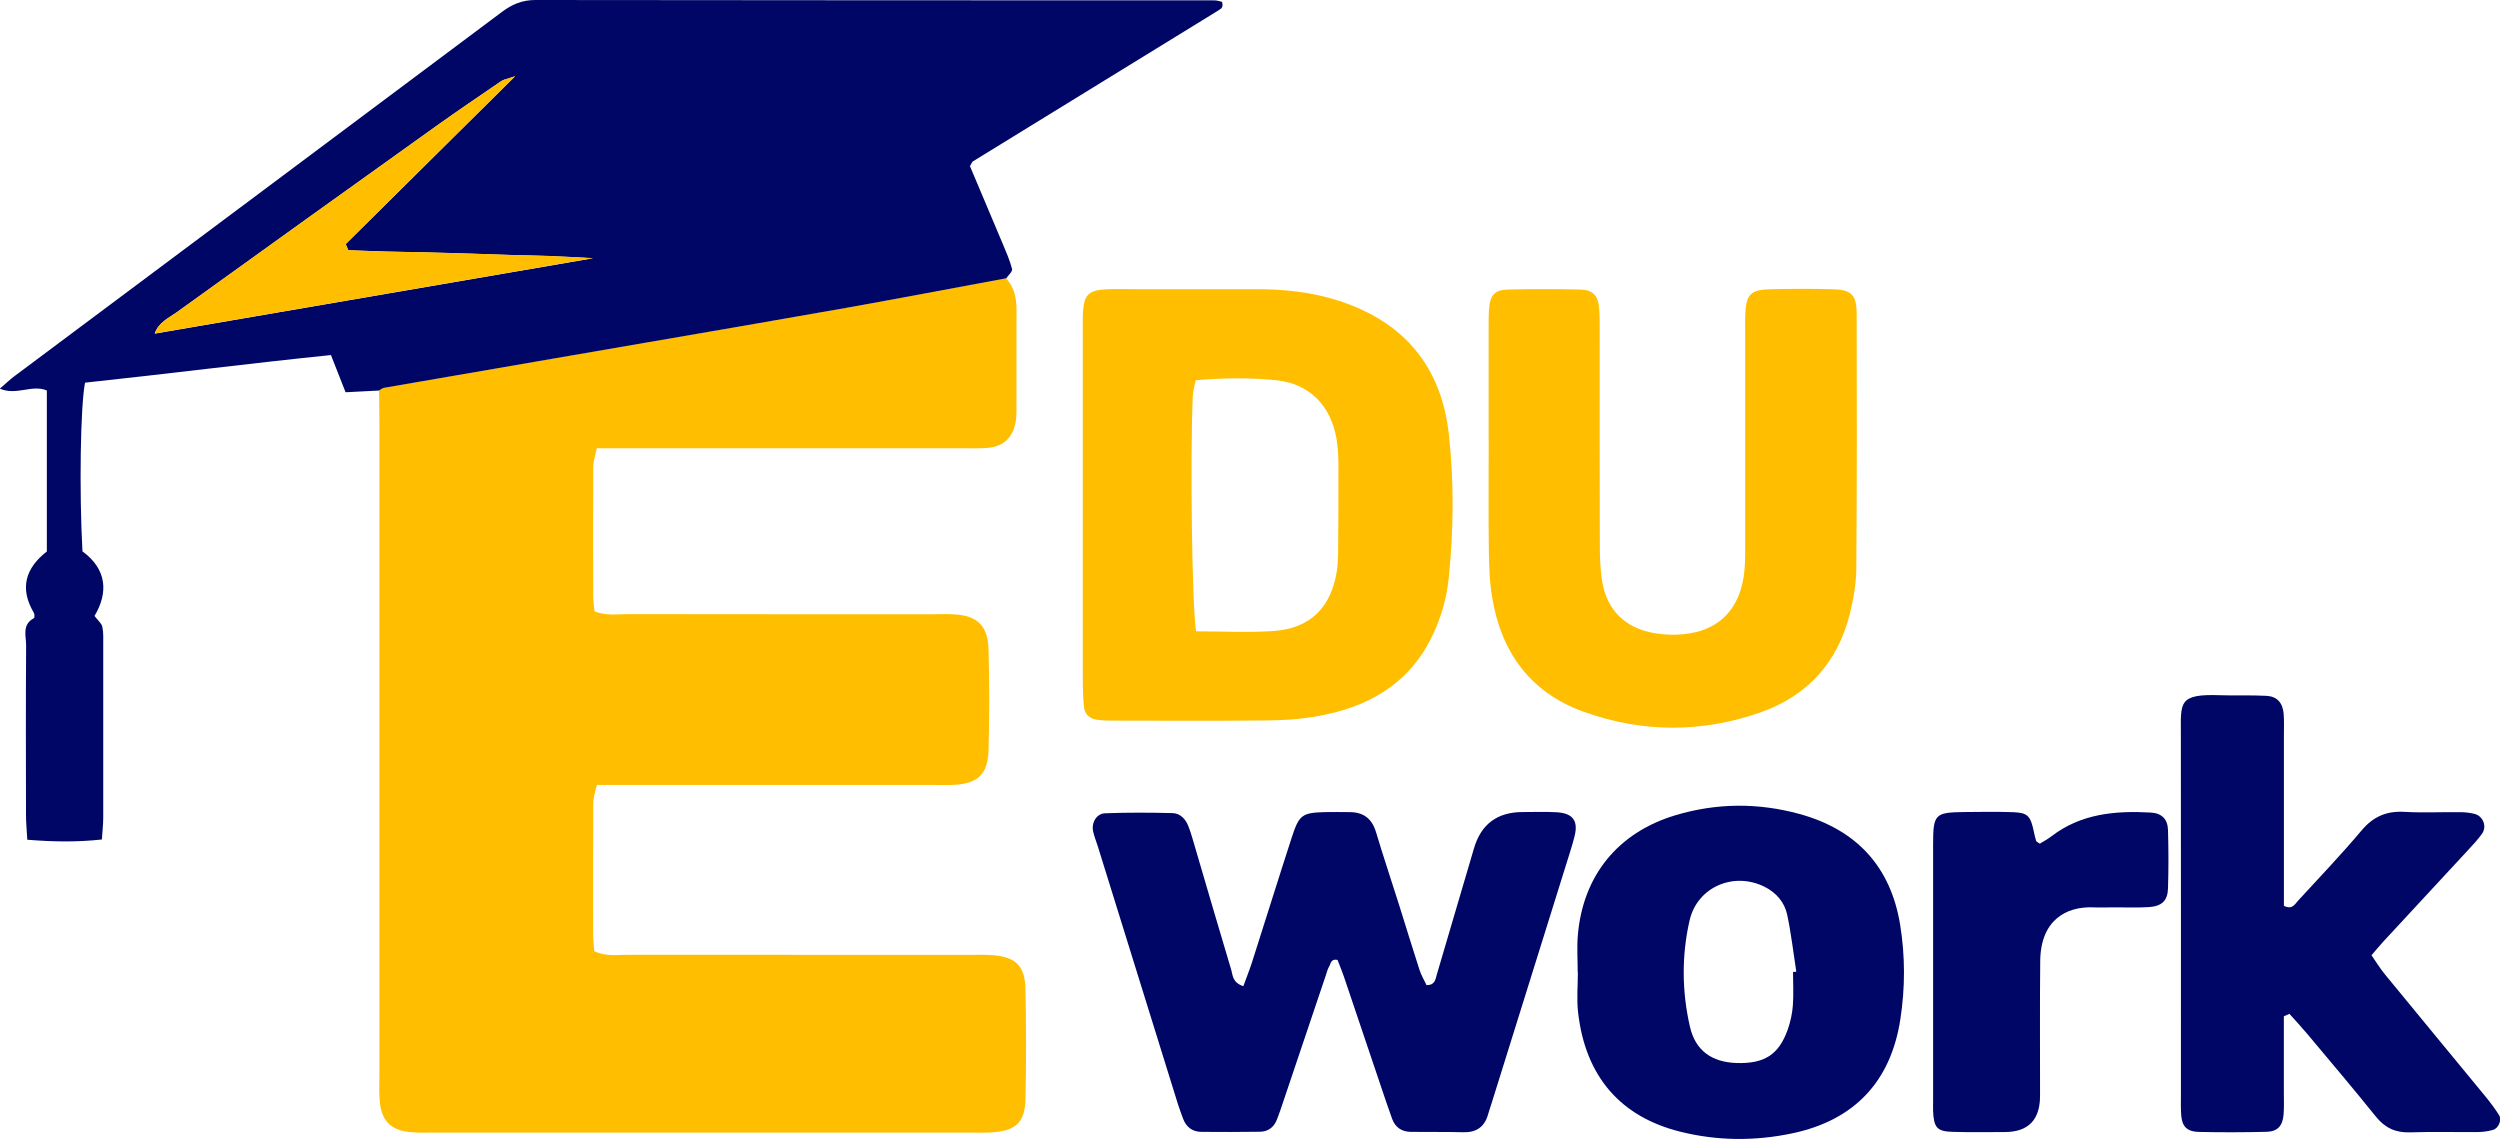
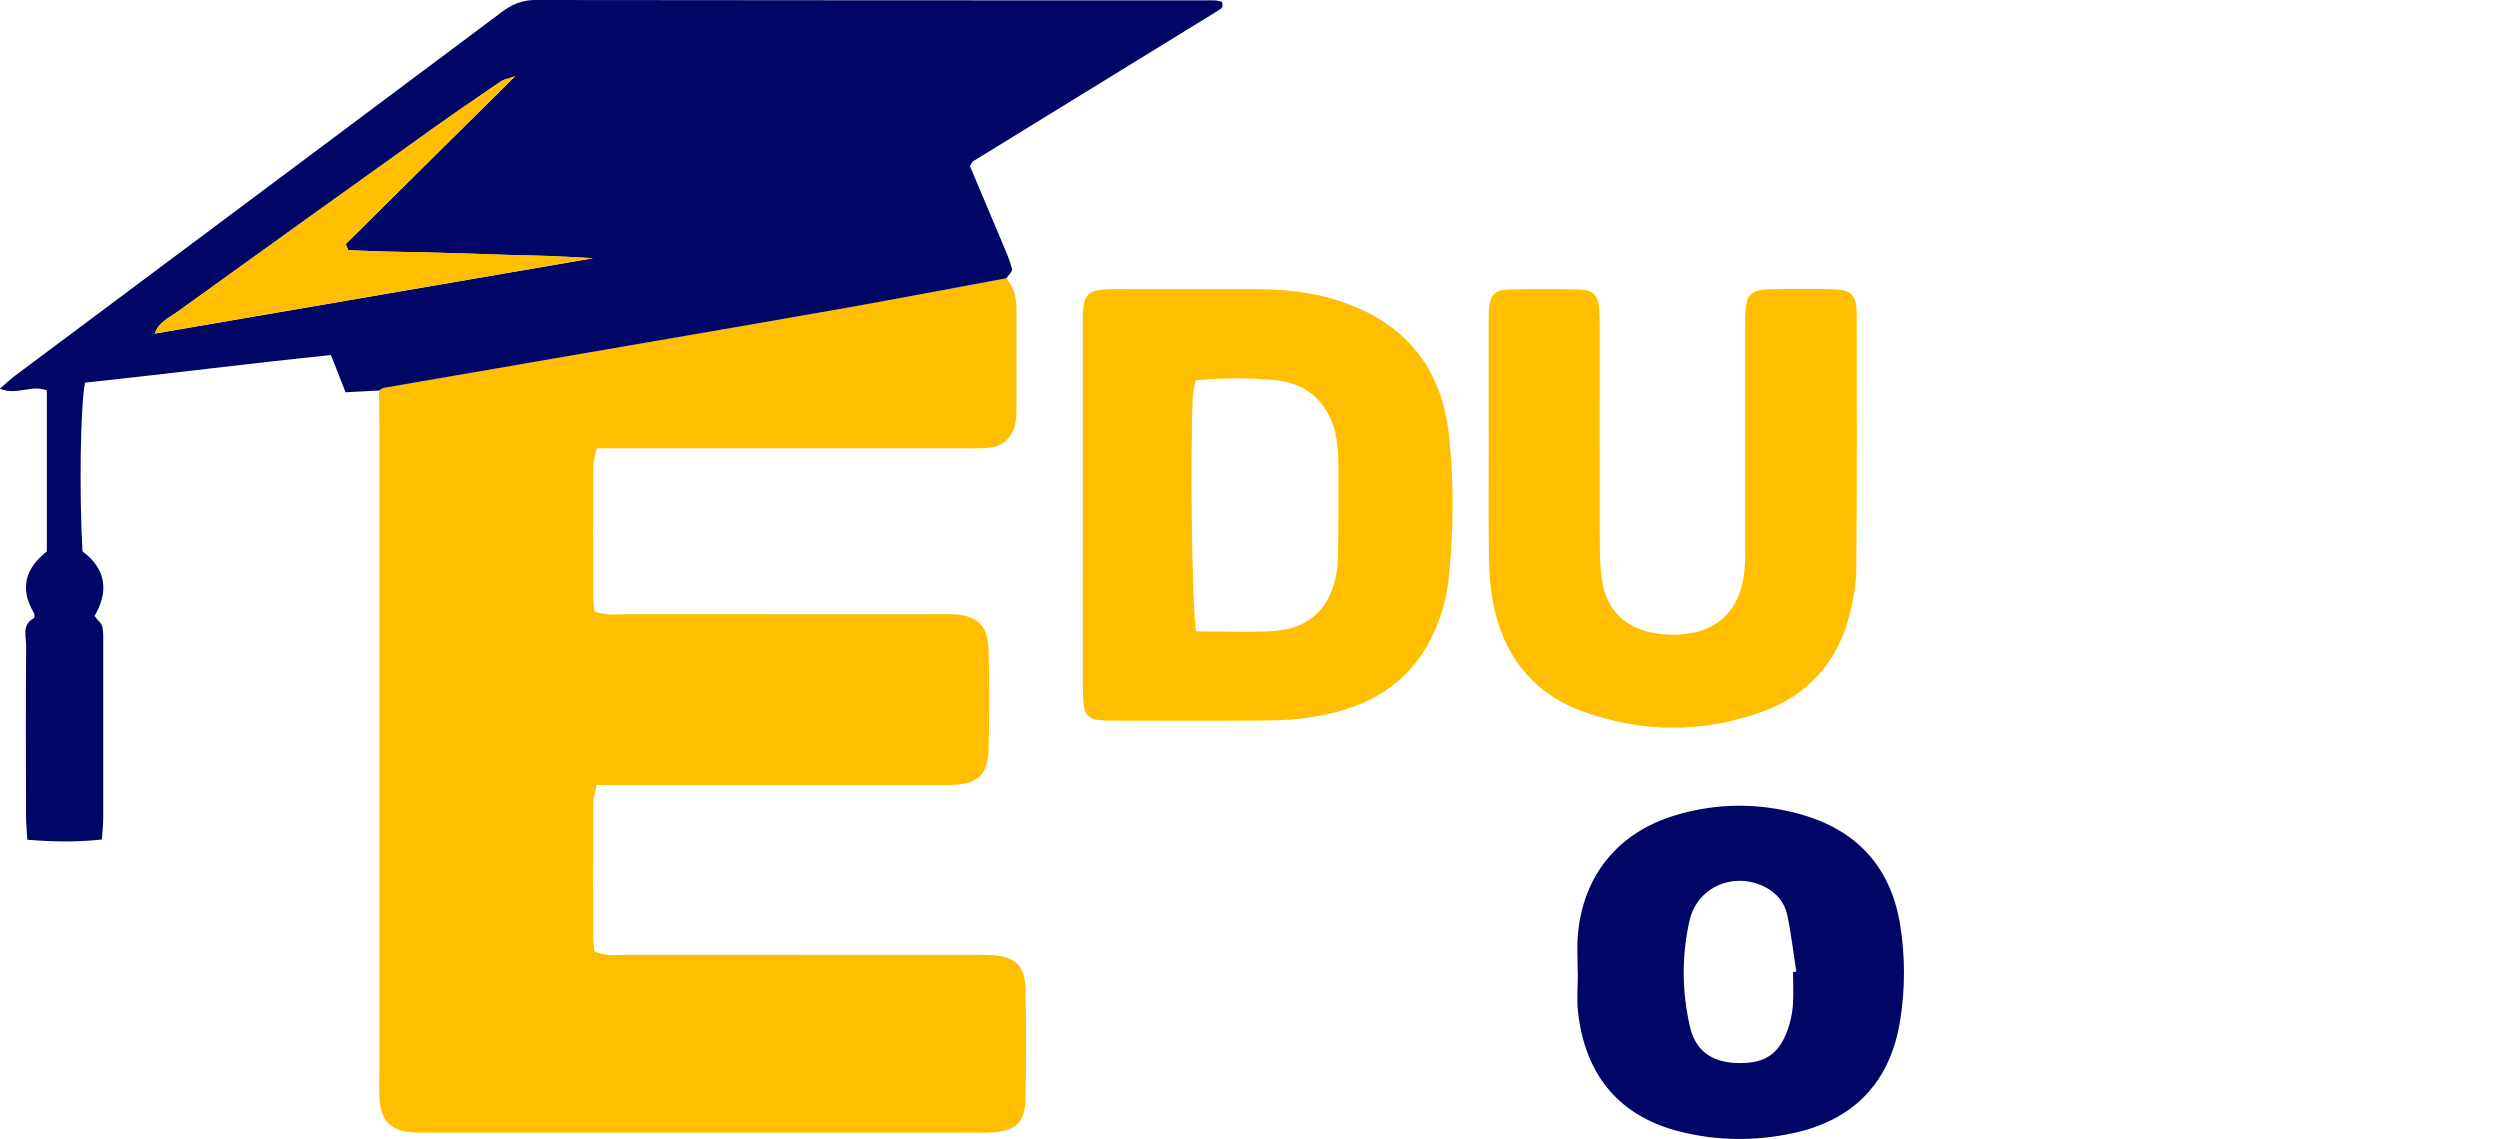
<svg xmlns="http://www.w3.org/2000/svg" id="b" viewBox="0 0 406.56 185.23" width="406.56" height="185.23">
  <g id="c">
    <path d="M163.61,45.26c1.32,1.44,1.7,3.18,1.7,5.08-.01,5.5,0,10.99-.01,16.49,0,.66-.03,1.34-.17,1.98-.51,2.42-1.98,3.79-4.43,4.02-1.32.12-2.66.07-3.99.07-17.99,0-35.98,0-53.97,0-1.81,0-3.63,0-5.7,0-.22,1.16-.55,2.08-.56,3-.04,7-.03,13.99-.01,20.99,0,.8.13,1.6.21,2.53,1.92.77,3.76.45,5.54.45,16.49.03,32.98.02,49.47.02,1.17,0,2.33-.05,3.5.02,3.69.2,5.47,1.84,5.57,5.62.15,5.49.15,11,0,16.49-.1,3.87-1.76,5.4-5.53,5.61-1.16.07-2.33.02-3.5.02-16.32,0-32.65,0-48.97,0-1.82,0-3.65,0-5.71,0-.22,1.11-.56,2.03-.57,2.96-.04,7.16-.03,14.33-.02,21.49,0,.81.11,1.62.18,2.58,1.84.9,3.69.59,5.45.59,18.49.02,36.98.01,55.47.02,1.33,0,2.67-.06,4,.05,3.58.3,5.11,1.75,5.2,5.39.14,5.99.14,11.99.01,17.99-.08,3.73-1.52,5.11-5.14,5.41-1.32.11-2.66.06-4,.06-28.98,0-57.97,0-86.95,0-1.33,0-2.67.05-3.99-.08-3.18-.31-4.71-1.91-4.95-5.18-.11-1.49-.04-3-.04-4.5,0-35.15,0-70.3,0-105.45,0-1.83-.04-3.66-.06-5.5.29-.15.57-.39.88-.45,14.08-2.44,28.16-4.86,42.24-7.29,10.97-1.89,21.94-3.76,32.9-5.71,8.67-1.54,17.31-3.19,25.97-4.8Z" style="fill:#ffbf00; stroke-width:0px;" />
    <path d="M163.61,45.26c-8.65,1.6-17.3,3.25-25.97,4.8-10.96,1.95-21.93,3.82-32.9,5.71-14.08,2.43-28.16,4.85-42.24,7.29-.31.05-.59.29-.88.45-1.79.09-3.58.19-5.42.28-.81-2.07-1.53-3.9-2.38-6.05-13.4,1.37-26.73,3.08-39.99,4.49-.76,3.92-.95,17.68-.42,27.43,3.91,2.87,4.28,6.62,1.96,10.51.55.73,1.15,1.19,1.27,1.75.21.96.15,1.98.15,2.98,0,9.33.01,18.66,0,27.99,0,1.15-.13,2.3-.22,3.63-4.08.45-8,.38-12.13.04-.08-1.45-.21-2.76-.21-4.07-.02-9.16-.04-18.33.02-27.49.01-1.54-.73-3.42,1.27-4.47.12-.06.12-.65-.01-.87-2.39-4.02-1.32-7.31,2.11-9.98v-26.18c-2.45-1.02-4.89.87-7.65-.29.95-.82,1.62-1.46,2.36-2.02C28.77,41.44,55.2,21.71,81.6,1.96,83.25.72,84.89,0,87.06,0c36.82.06,73.63.04,110.45.06.43,0,.86.17,1.23.24.04.35.1.5.07.64-.03.16-.1.34-.22.44-.26.21-.55.37-.83.55-13.19,8.1-26.37,16.2-39.55,24.32-.12.07-.17.27-.47.77,1.7,4.02,3.5,8.27,5.29,12.54.58,1.38,1.19,2.75,1.56,4.19.1.4-.62,1.01-.96,1.52ZM56.63,40.68c-.14-.33-.28-.65-.41-.98,8.95-8.87,17.89-17.73,27.55-27.3-1.41.48-1.89.54-2.24.79-3.55,2.43-7.12,4.84-10.62,7.34-14.07,10.06-28.13,20.15-42.17,30.26-1.3.94-2.94,1.61-3.59,3.47,23.65-4.07,47.18-8.12,71.28-12.26-2.73-.14-4.88-.28-7.04-.36-2.16-.08-4.32-.11-6.49-.17-2.16-.06-4.32-.15-6.49-.22-2.33-.07-4.66-.14-6.99-.2-2.16-.05-4.33-.07-6.49-.13-2.11-.06-4.21-.15-6.31-.22Z" style="fill:#000666; stroke-width:0px;" />
    <path d="M176.09,82.1c0-9.33,0-18.67,0-28,0-1.17-.04-2.34.04-3.5.18-2.67.97-3.42,3.77-3.55,1.66-.08,3.33-.02,5-.02,6.5,0,13,0,19.5,0,4.52,0,9.01.48,13.31,1.88,10.56,3.42,16.69,10.63,17.91,21.73.86,7.81.77,15.64-.03,23.46-.33,3.18-1.21,6.21-2.56,9.1-2.6,5.55-6.79,9.37-12.52,11.56-4.59,1.76-9.37,2.35-14.22,2.4-8.5.09-17,.04-25.5.03-.83,0-1.67-.03-2.49-.16-1.09-.17-1.86-.85-2-1.94-.17-1.32-.2-2.65-.21-3.98-.02-9.67,0-19.34,0-29ZM194.51,102.67c4.38,0,8.53.24,12.65-.06,5.93-.43,9.31-3.83,10.24-9.73.15-.98.2-1.99.21-2.98.04-4.65.07-9.3.05-13.95,0-1.49-.05-3-.29-4.47-.91-5.54-4.45-9.11-9.87-9.65-4.28-.43-8.6-.37-13.05,0-.18.92-.43,1.71-.47,2.5-.44,9.94-.14,34.03.53,38.34Z" style="fill:#ffbf00; stroke-width:0px;" />
    <path d="M242.09,71.81c0-6.16,0-12.32,0-18.48,0-1.16-.02-2.34.1-3.49.19-1.84,1-2.7,2.92-2.75,3.99-.1,7.99-.1,11.98,0,1.86.05,2.74.95,2.94,2.76.14,1.32.11,2.66.12,3.99,0,11.49-.02,22.97.02,34.46,0,2.16.05,4.35.42,6.46.81,4.53,3.77,7.36,8.29,8.17,1.14.2,2.32.31,3.47.29,6.8-.1,10.8-3.87,11.36-10.7.12-1.49.1-2.99.1-4.49,0-11.15,0-22.31,0-33.46,0-1-.02-2,0-3,.11-3.74.75-4.46,4.31-4.54,3.33-.07,6.66-.08,9.99.01,2.96.08,3.82.93,3.83,3.98.04,13.82.05,27.63-.06,41.45-.02,2.47-.46,4.98-1.06,7.39-1.96,7.85-6.87,13.28-14.44,15.96-9.57,3.39-19.33,3.36-28.87-.08-8.58-3.09-13.36-9.61-14.84-18.51-.44-2.61-.52-5.3-.55-7.96-.08-5.82-.02-11.65-.02-17.48Z" style="fill:#ffbf00; stroke-width:0px;" />
-     <path d="M202.19,160.39c.5-1.38,1-2.6,1.4-3.85,2.18-6.81,4.3-13.64,6.51-20.44,1.17-3.59,1.68-3.92,5.3-4.03,1.33-.04,2.66,0,4,0,2.29-.02,3.71,1.02,4.38,3.28,1.19,3.98,2.52,7.92,3.77,11.89,1.1,3.49,2.16,6.99,3.29,10.47.29.9.79,1.74,1.15,2.5,1.38,0,1.44-.93,1.66-1.69,2.03-6.86,4.04-13.72,6.06-20.58q1.73-5.87,7.89-5.88c1.83,0,3.67-.07,5.5.03,2.67.14,3.59,1.38,2.97,3.87-.2.81-.43,1.61-.68,2.4-4.26,13.65-8.53,27.31-12.79,40.96-.2.63-.42,1.26-.6,1.9-.58,2.06-1.92,2.97-4.06,2.91-2.83-.08-5.66-.02-8.49-.06-1.47-.02-2.54-.7-3.06-2.13-.34-.94-.67-1.88-.99-2.82-2.29-6.78-4.57-13.55-6.86-20.33-.32-.93-.7-1.84-1.03-2.69-1.11-.22-1.08.63-1.36,1.08-.25.42-.37.92-.53,1.4-2.29,6.78-4.57,13.56-6.85,20.33-.37,1.1-.73,2.21-1.17,3.29-.49,1.19-1.46,1.84-2.72,1.85-3.16.05-6.33.04-9.49.02-1.5-.01-2.5-.79-3.01-2.19-.28-.78-.58-1.56-.83-2.35-4.35-13.97-8.69-27.95-13.03-41.93-.25-.79-.57-1.57-.75-2.38-.31-1.4.53-2.91,1.94-2.96,3.65-.14,7.31-.12,10.97-.03,1.25.03,2.13.97,2.57,2.11.48,1.23.82,2.53,1.2,3.8,1.93,6.54,3.82,13.09,5.79,19.62.26.87.17,2.02,1.96,2.62Z" style="fill:#000666; stroke-width:0px;" />
-     <path d="M371.41,165.27c0,4.15,0,8.3,0,12.45,0,1.17.05,2.34-.04,3.49-.15,1.88-.96,2.8-2.78,2.85-3.66.09-7.32.1-10.98.02-1.94-.04-2.75-.87-2.89-2.7-.09-1.16-.05-2.33-.05-3.49,0-19.48.01-38.96-.01-58.43,0-5.25-.46-6.64,6.43-6.4,2.49.09,5-.04,7.49.1,1.75.1,2.65,1.14,2.8,2.93.09,1.16.04,2.33.04,3.49,0,7.82,0,15.65,0,23.47v4.26c1.35.68,1.76-.25,2.26-.79,3.49-3.8,7.06-7.54,10.38-11.48,1.9-2.26,4.07-3.18,6.97-3.01,2.99.17,5.99.02,8.99.05.82,0,1.66.08,2.44.29,1.38.38,2,2.05,1.18,3.21-.67.94-1.47,1.8-2.26,2.65-4.63,5.01-9.28,10.01-13.91,15.02-.56.61-1.08,1.26-1.81,2.1.73,1.04,1.39,2.14,2.2,3.12,5.38,6.57,10.79,13.1,16.18,19.66.84,1.02,1.65,2.08,2.36,3.2.51.81-.09,2.2-1.03,2.44-.79.21-1.63.33-2.44.33-3.66.03-7.33-.07-10.99.05-2.37.08-4.1-.73-5.59-2.59-3.65-4.54-7.42-8.98-11.16-13.45-.92-1.1-1.91-2.16-2.87-3.23-.29.13-.59.25-.88.38Z" style="fill:#000666; stroke-width:0px;" />
    <path d="M256.57,158.12c0-1.99-.14-4,.02-5.98.81-9.72,6.51-16.75,15.87-19.56,6.69-2.01,13.46-2.05,20.17-.21,9.22,2.53,14.83,8.5,16.38,18.02.83,5.12.82,10.28.03,15.39-1.57,10.2-7.56,16.42-17.58,18.53-6.07,1.28-12.22,1.24-18.29-.29-9.54-2.4-15.36-8.87-16.54-19.43-.24-2.13-.03-4.32-.03-6.48h-.03ZM291.6,158.07c.17-.02.35-.04.52-.05-.48-3.09-.83-6.21-1.48-9.26-.43-2.02-1.77-3.58-3.63-4.52-5.01-2.55-10.99-.02-12.24,5.43-1.31,5.71-1.26,11.56.05,17.28.89,3.91,3.56,5.78,7.56,5.92,4.55.15,6.91-1.35,8.36-5.47.43-1.23.72-2.56.82-3.86.14-1.81.03-3.64.03-5.46Z" style="fill:#000666; stroke-width:0px;" />
-     <path d="M331.71,137.21c.59-.37,1.3-.74,1.92-1.22,4.8-3.68,10.38-4.17,16.12-3.85,1.82.1,2.77,1.08,2.82,2.85.09,3.16.1,6.32,0,9.48-.06,2.03-1.02,2.92-3.17,3.05-1.82.11-3.66.04-5.49.04-1.16,0-2.33.05-3.49,0-4.47-.18-8.56,2.13-8.63,8.7-.08,7.32-.02,14.64-.03,21.95q0,5.87-5.73,5.89c-2.83.01-5.66.05-8.48-.03-2.55-.07-3.06-.69-3.18-3.37-.02-.5,0-1,0-1.5,0-13.97-.01-27.94,0-41.91,0-4.88.31-5.17,5-5.23,2.66-.03,5.32-.07,7.98.02,2.44.09,2.87.59,3.43,3.29.1.47.2.94.35,1.39.04.13.26.2.59.44Z" style="fill:#000666; stroke-width:0px;" />
    <path d="M56.63,40.68c2.1.08,4.21.17,6.31.22,2.16.06,4.33.08,6.49.13,2.33.06,4.66.13,6.99.2,2.16.07,4.32.15,6.49.22,2.16.06,4.33.09,6.49.17,2.16.08,4.32.22,7.04.36-24.1,4.15-47.63,8.19-71.28,12.26.65-1.86,2.29-2.53,3.59-3.47,14.03-10.12,28.09-20.2,42.17-30.26,3.5-2.5,7.06-4.91,10.62-7.34.36-.24.84-.3,2.24-.79-9.66,9.57-18.61,18.44-27.55,27.3.14.33.28.65.41.98Z" style="fill:#ffbf00; stroke-width:0px;" />
  </g>
</svg>